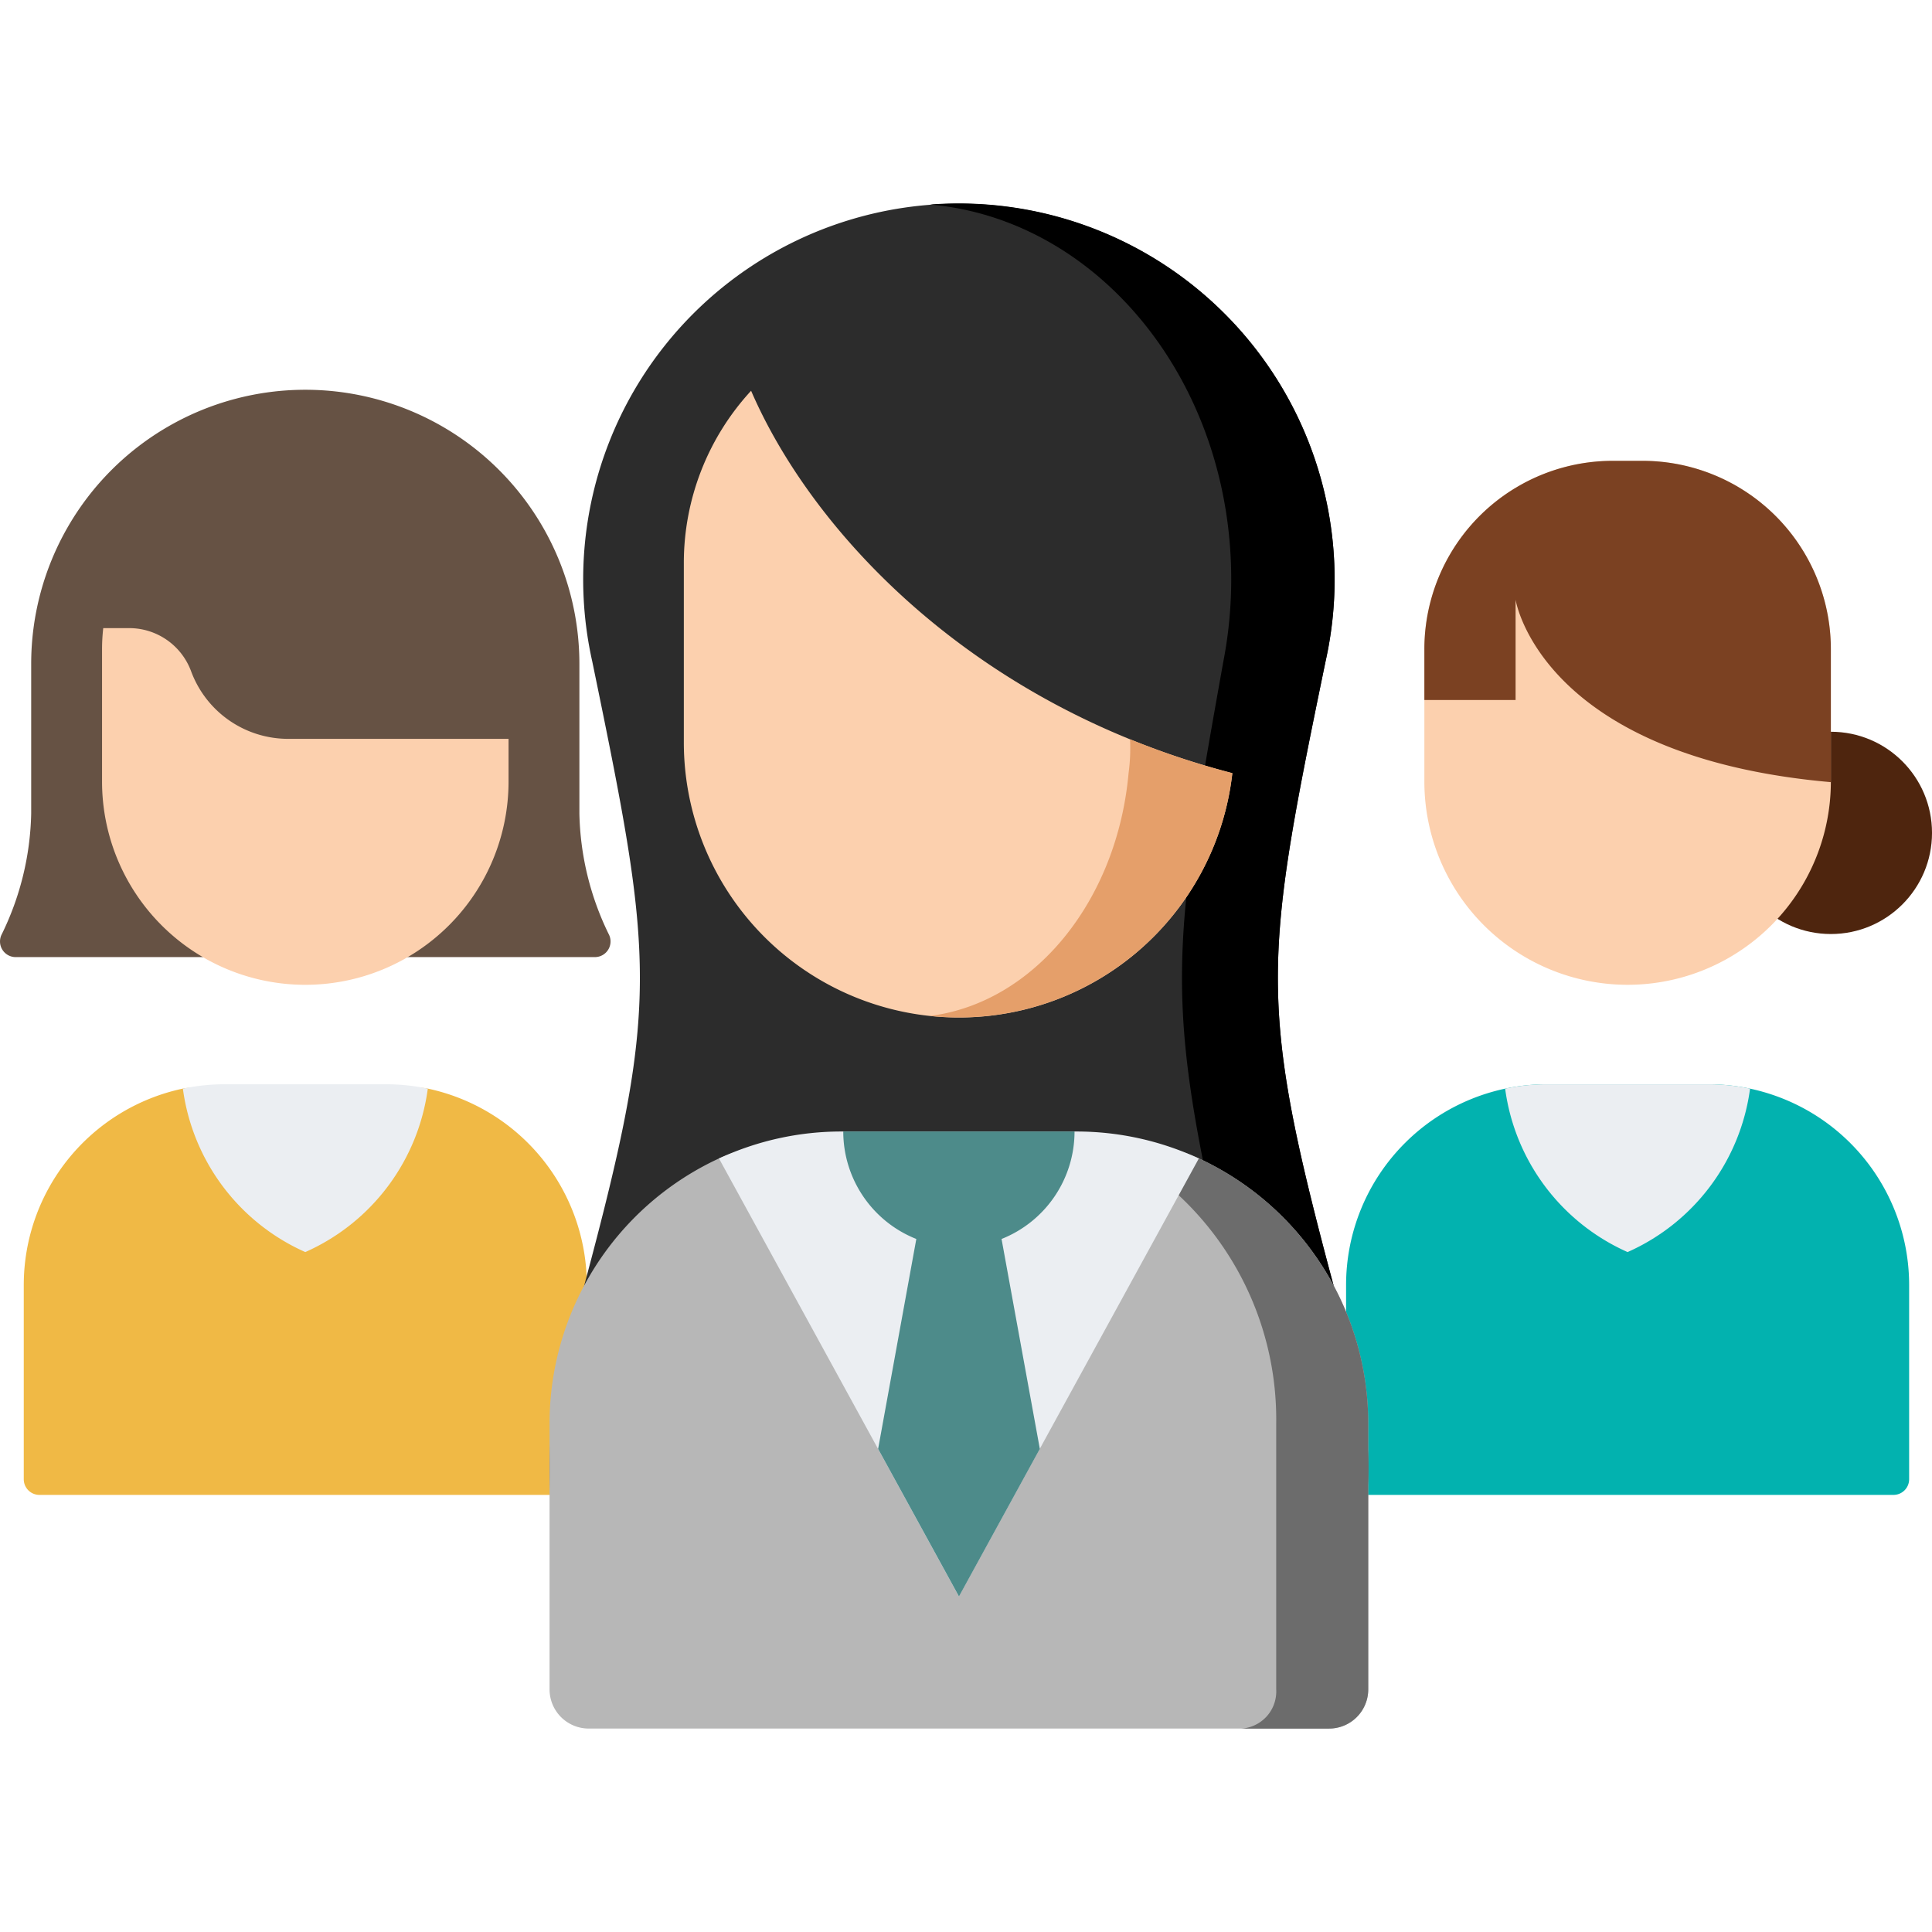
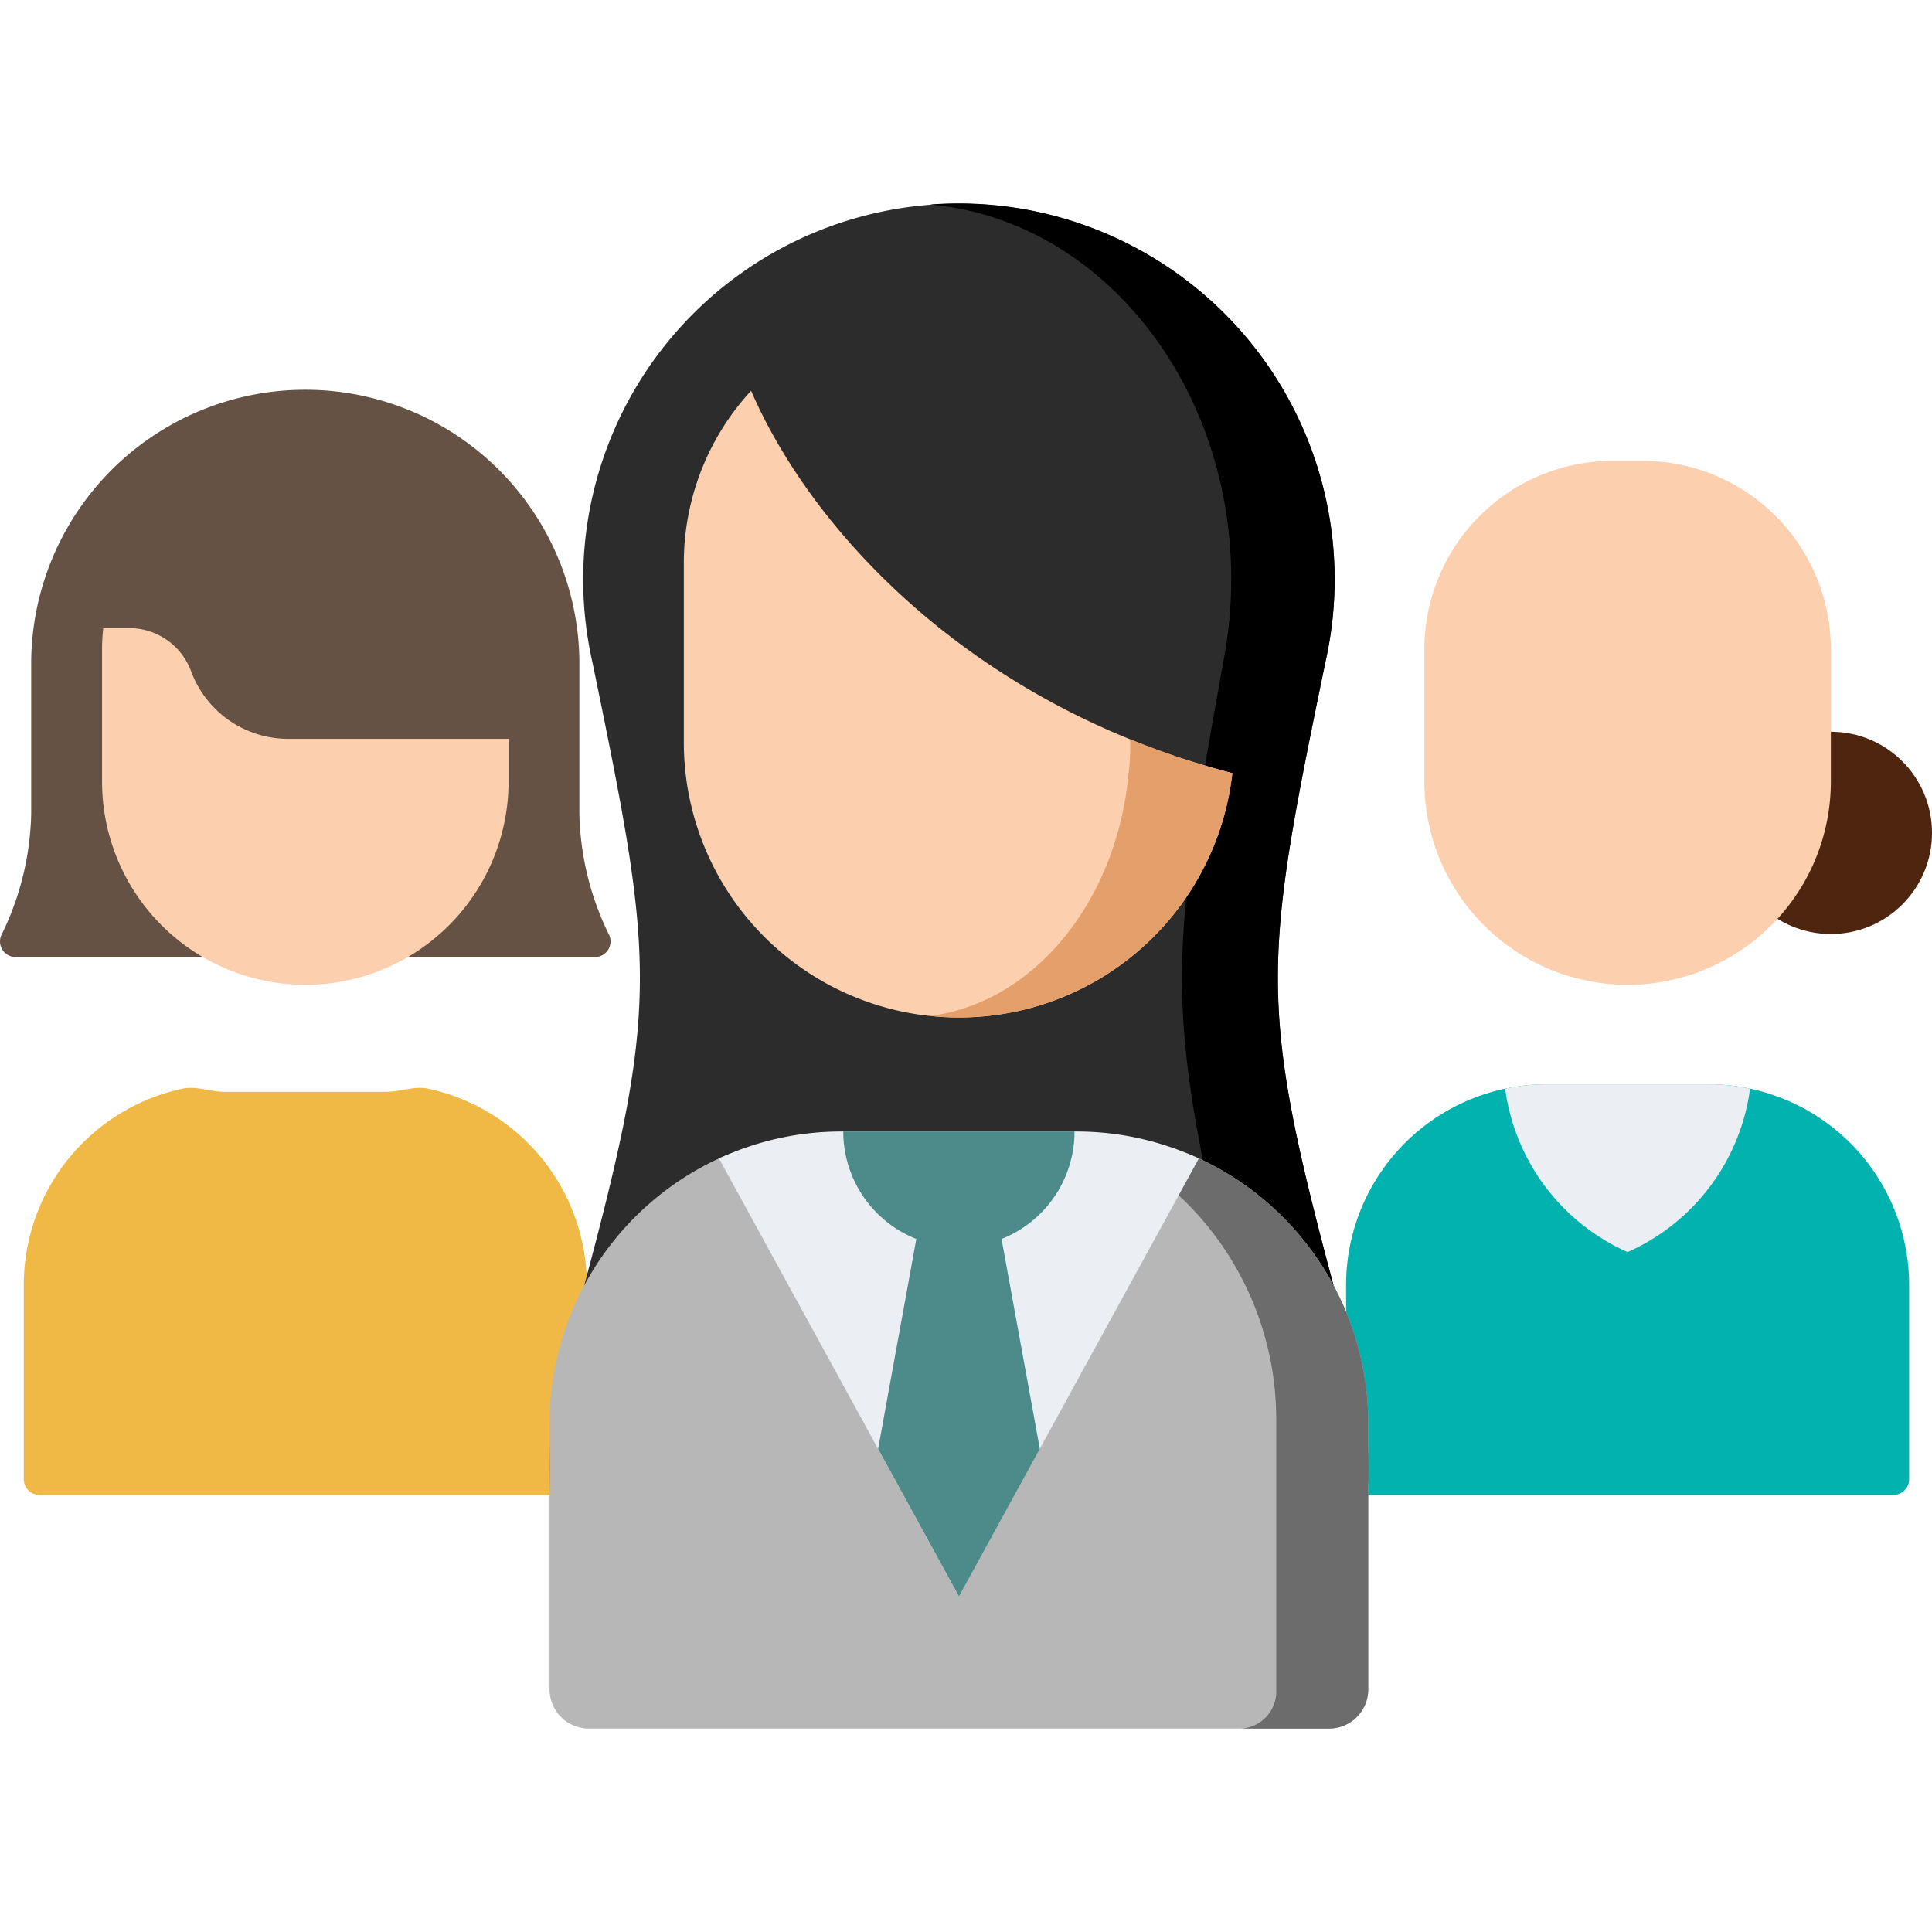
<svg xmlns="http://www.w3.org/2000/svg" height="140" viewBox="0 0 140 140" width="140">
  <clipPath id="a">
    <path d="m0 0h140v140h-140z" />
  </clipPath>
  <g clip-path="url(#a)">
    <path d="m27.972 79.117h-11.7c-1.037 0-2.049-.438-3.024-.232a14.556 14.556 0 0 0 -11.526 14.236v14.07a1.135 1.135 0 0 0 1.135 1.135h38.531a1.135 1.135 0 0 0 1.135-1.135v-14.07a14.556 14.556 0 0 0 -11.523-14.237c-.979-.206-1.991.233-3.028.233z" fill="#f0b945" />
    <path d="m41.985 58.951v-10.845a19.862 19.862 0 0 0 -19.862-19.862 19.862 19.862 0 0 0 -19.863 19.862v10.845a20.79 20.79 0 0 1 -2.127 8.739 1.134 1.134 0 0 0 1 1.665h41.977a1.134 1.134 0 0 0 1-1.665 20.79 20.79 0 0 1 -2.125-8.739z" fill="#665244" />
    <path d="m36.851 53.541v3.094a14.728 14.728 0 0 1 -29.456 0v-9.587a13.568 13.568 0 0 1 .087-1.532h1.881a4.782 4.782 0 0 1 4.484 3.124 7.5 7.5 0 0 0 7.038 4.9h15.966z" fill="#fcd0ae" />
-     <path d="m31 78.887a14.594 14.594 0 0 0 -3.024-.317h-11.7a14.611 14.611 0 0 0 -3.024.317 15.148 15.148 0 0 0 8.871 11.843 15.148 15.148 0 0 0 8.877-11.843z" fill="#ebeef2" />
    <circle cx="7.329" cy="7.329" fill="#4e250e" r="7.329" transform="translate(125.343 53.025)" />
    <path d="m117.943 71.362a14.728 14.728 0 0 1 -14.728-14.728v-9.586a13.654 13.654 0 0 1 13.654-13.654h2.148a13.654 13.654 0 0 1 13.654 13.654v9.586a14.728 14.728 0 0 1 -14.728 14.728z" fill="#fcd0ae" />
    <path d="m123.792 78.57h-11.7a14.551 14.551 0 0 0 -14.55 14.551v14.07a1.135 1.135 0 0 0 1.135 1.135h38.531a1.135 1.135 0 0 0 1.135-1.135v-14.07a14.551 14.551 0 0 0 -14.551-14.551z" fill="#02b2af" />
-     <path d="m132.671 47.049v9.629c-21.071-1.858-22.846-13.221-22.846-13.221v7.267h-6.61v-3.676a13.653 13.653 0 0 1 13.654-13.654h2.148a13.653 13.653 0 0 1 13.654 13.655z" fill="#7b4122" />
    <path d="m126.816 78.887a14.594 14.594 0 0 0 -3.024-.317h-11.7a14.611 14.611 0 0 0 -3.024.317 15.148 15.148 0 0 0 8.873 11.843 15.148 15.148 0 0 0 8.875-11.843z" fill="#ebeef2" />
    <path d="m97.941 97.955c-6.847-24.985-6.7-26.7-1.887-50.023a27.226 27.226 0 1 0 -53.137 0c4.809 23.319 4.96 25.039-1.887 50.023a29.667 29.667 0 0 0 -1.207 8.394c0 16.382 13.28 12.426 29.662 12.426s29.662 3.956 29.662-12.426a29.667 29.667 0 0 0 -1.206-8.394z" fill="#2c2c2c" />
    <path d="m97.941 97.955c-6.847-24.985-6.7-26.7-1.887-50.023a27.242 27.242 0 0 0 -26.569-33.19q-1.055 0-2.091.079c12.206 1.068 21.825 12.814 21.825 27.147a31.3 31.3 0 0 1 -.57 5.964c-4.175 23.319-4.307 25.038 1.638 50.023a33.863 33.863 0 0 1 1.048 8.394c0 9.884-4.2 12.364-10.654 12.776 10.832.374 18.467-.356 18.467-12.776a29.677 29.677 0 0 0 -1.207-8.394z" />
    <path d="m77.99 82.54h-17.01c-3.252 0-6.332.186-9.084 1.5a21.159 21.159 0 0 0 -12.073 19.11v19.27a2.838 2.838 0 0 0 2.838 2.838h53.649a2.838 2.838 0 0 0 2.838-2.838v-19.27a21.161 21.161 0 0 0 -12.22-19.183c-2.716-1.267-5.744-1.427-8.938-1.427z" fill="#b7b7b7" />
    <path d="m77.99 82.54h-4.29a16.959 16.959 0 0 1 11.713 4.072 22.2 22.2 0 0 1 7.066 16.539v19.27a2.693 2.693 0 0 1 -2.519 2.838h6.35a2.838 2.838 0 0 0 2.838-2.838v-19.271a21.161 21.161 0 0 0 -12.22-19.183c-2.716-1.267-5.744-1.427-8.938-1.427z" fill="#6c6c6c" />
    <path d="m89.3 56.025a19.936 19.936 0 0 1 -39.747-2.235v-12.974a18.409 18.409 0 0 1 4.874-12.5c4.539 10.489 16.373 22.913 34.873 27.709z" fill="#fcd0ae" />
    <path d="m81.887 53.568a13.411 13.411 0 0 1 -.106 2.457c-.836 9.275-6.842 16.632-14.381 17.593a20.223 20.223 0 0 0 2.09.109 19.936 19.936 0 0 0 19.81-17.7 58.9 58.9 0 0 1 -7.413-2.459z" fill="#e59f6a" />
    <path d="m69.485 115.685 17.387-31.737a21.07 21.07 0 0 0 -8.882-1.955h-17.01a21.067 21.067 0 0 0 -8.88 1.955z" fill="#ebeef2" />
    <path d="m72.576 89.781a8.38 8.38 0 0 0 5.289-7.789h-16.759a8.381 8.381 0 0 0 5.294 7.789l-2.768 15.21 5.859 10.694 5.859-10.694z" fill="#4d8b8a" />
  </g>
</svg>